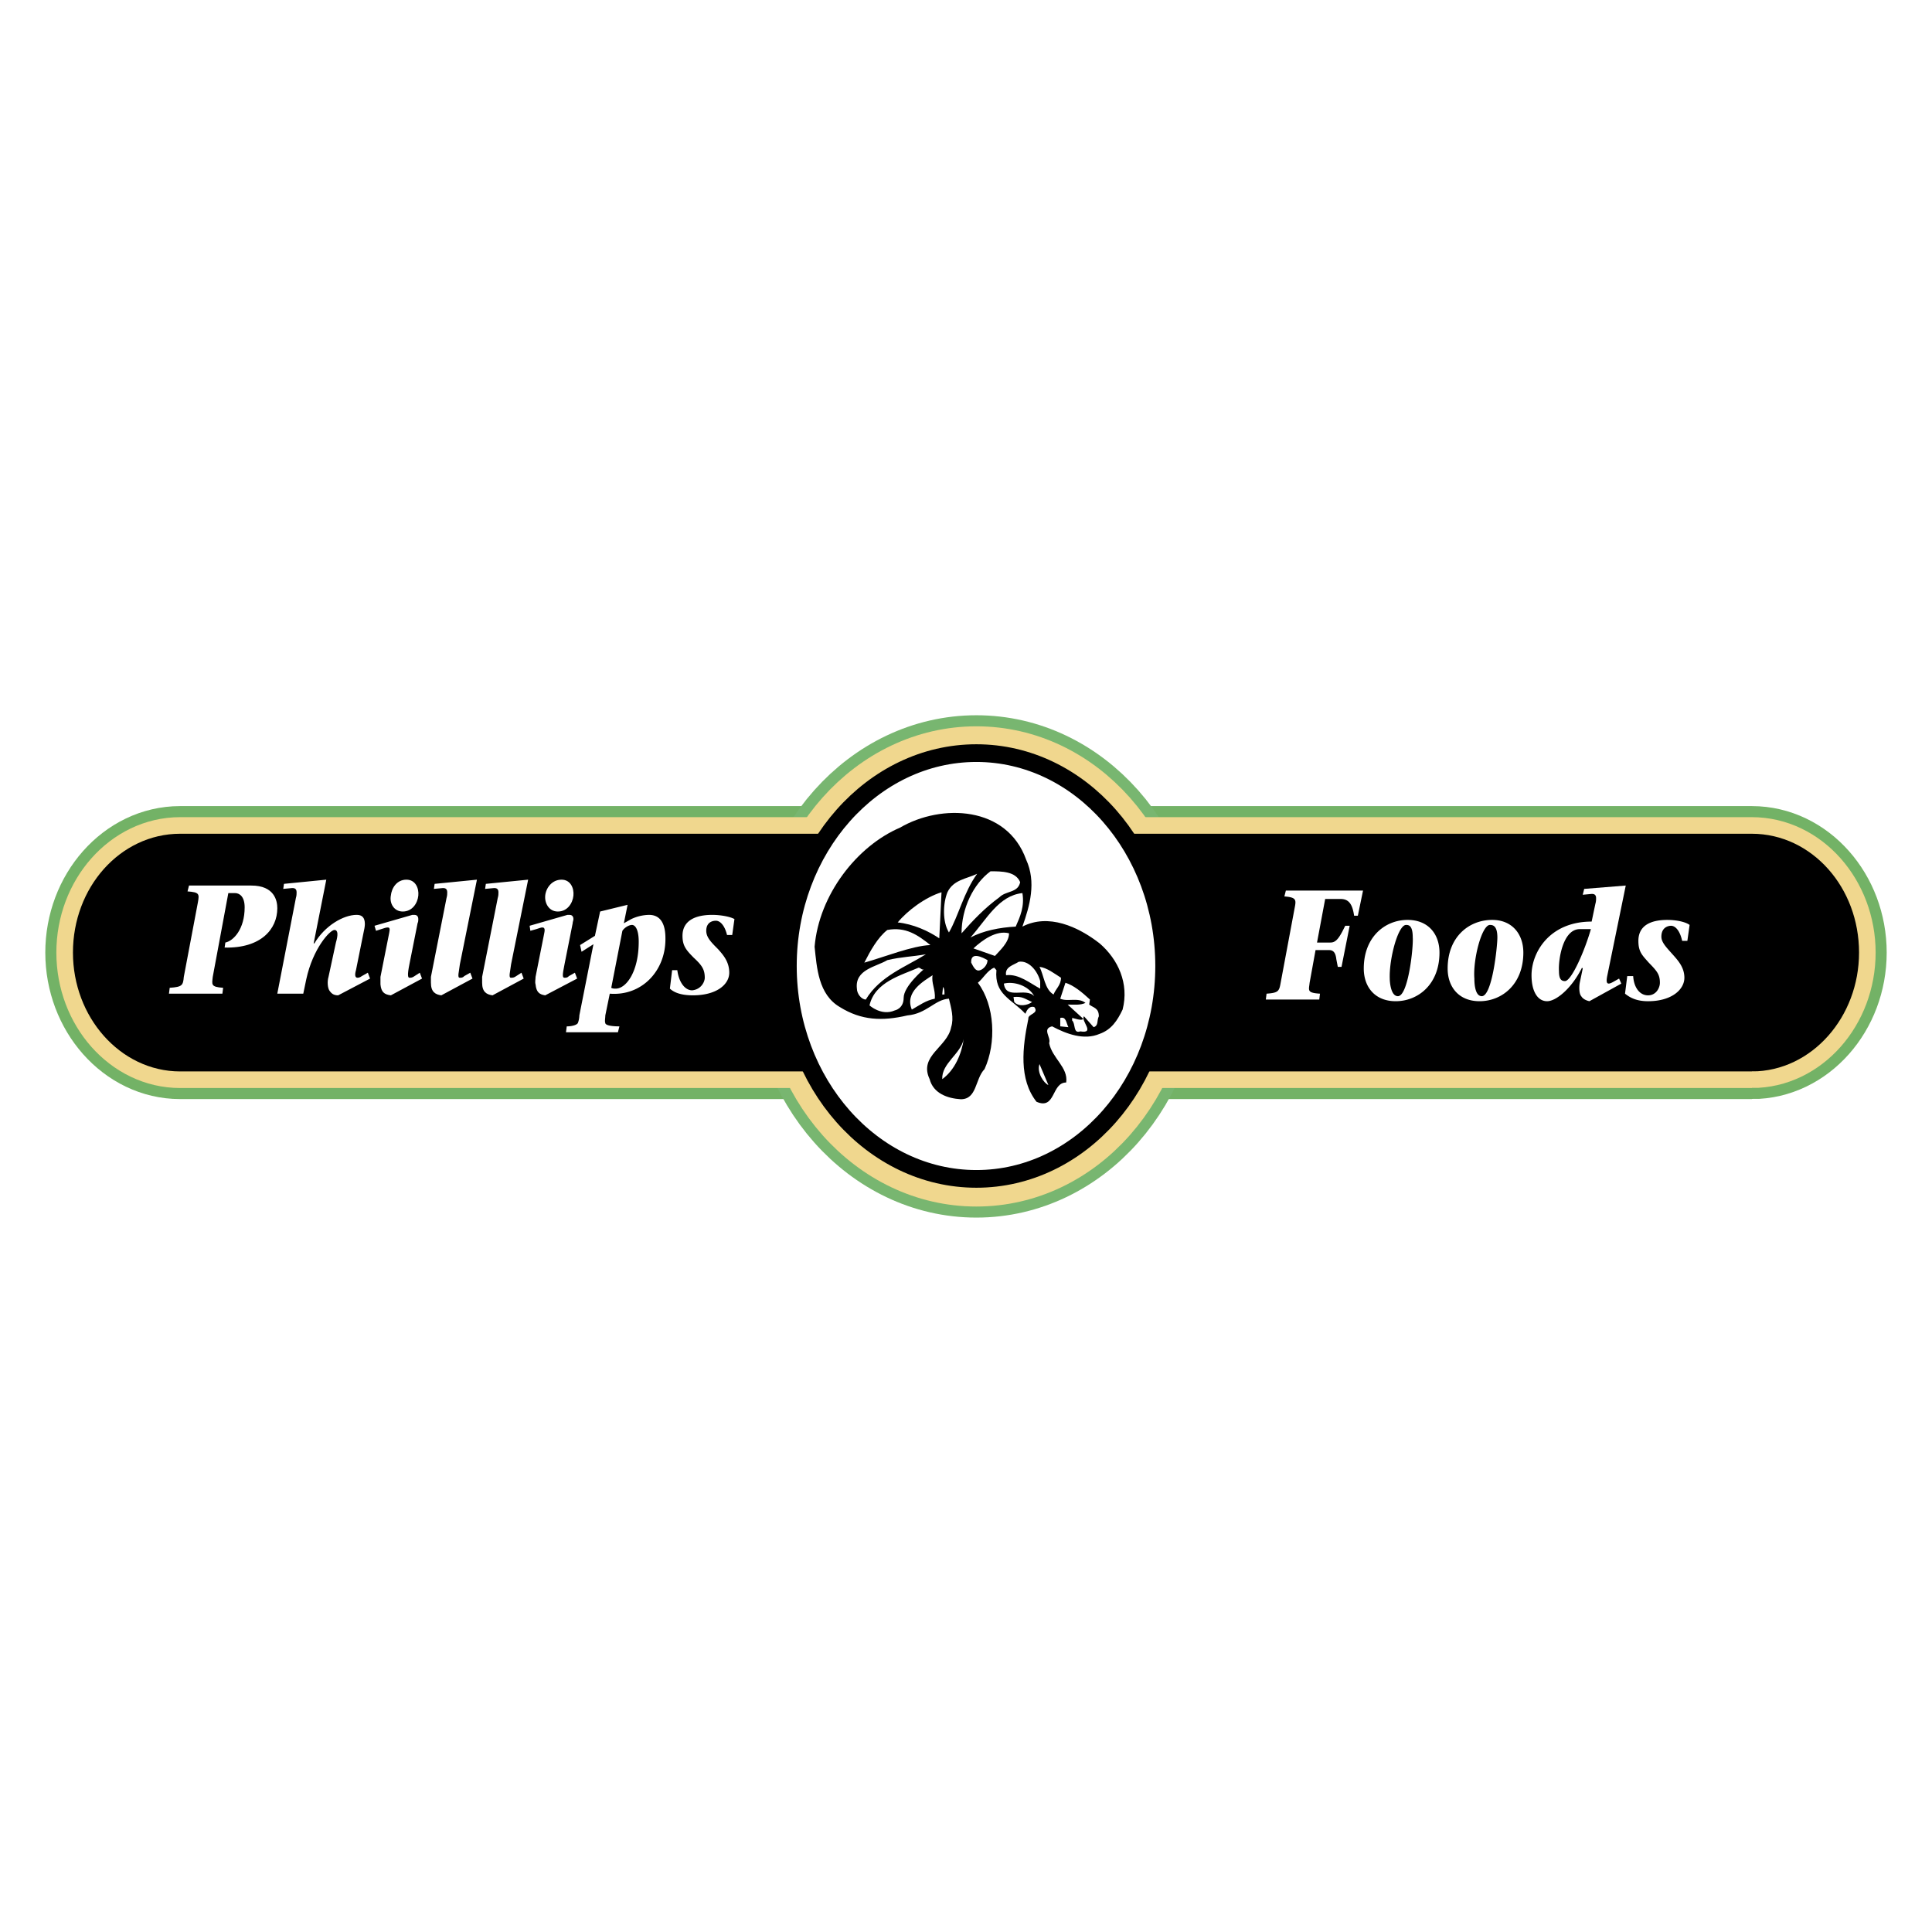
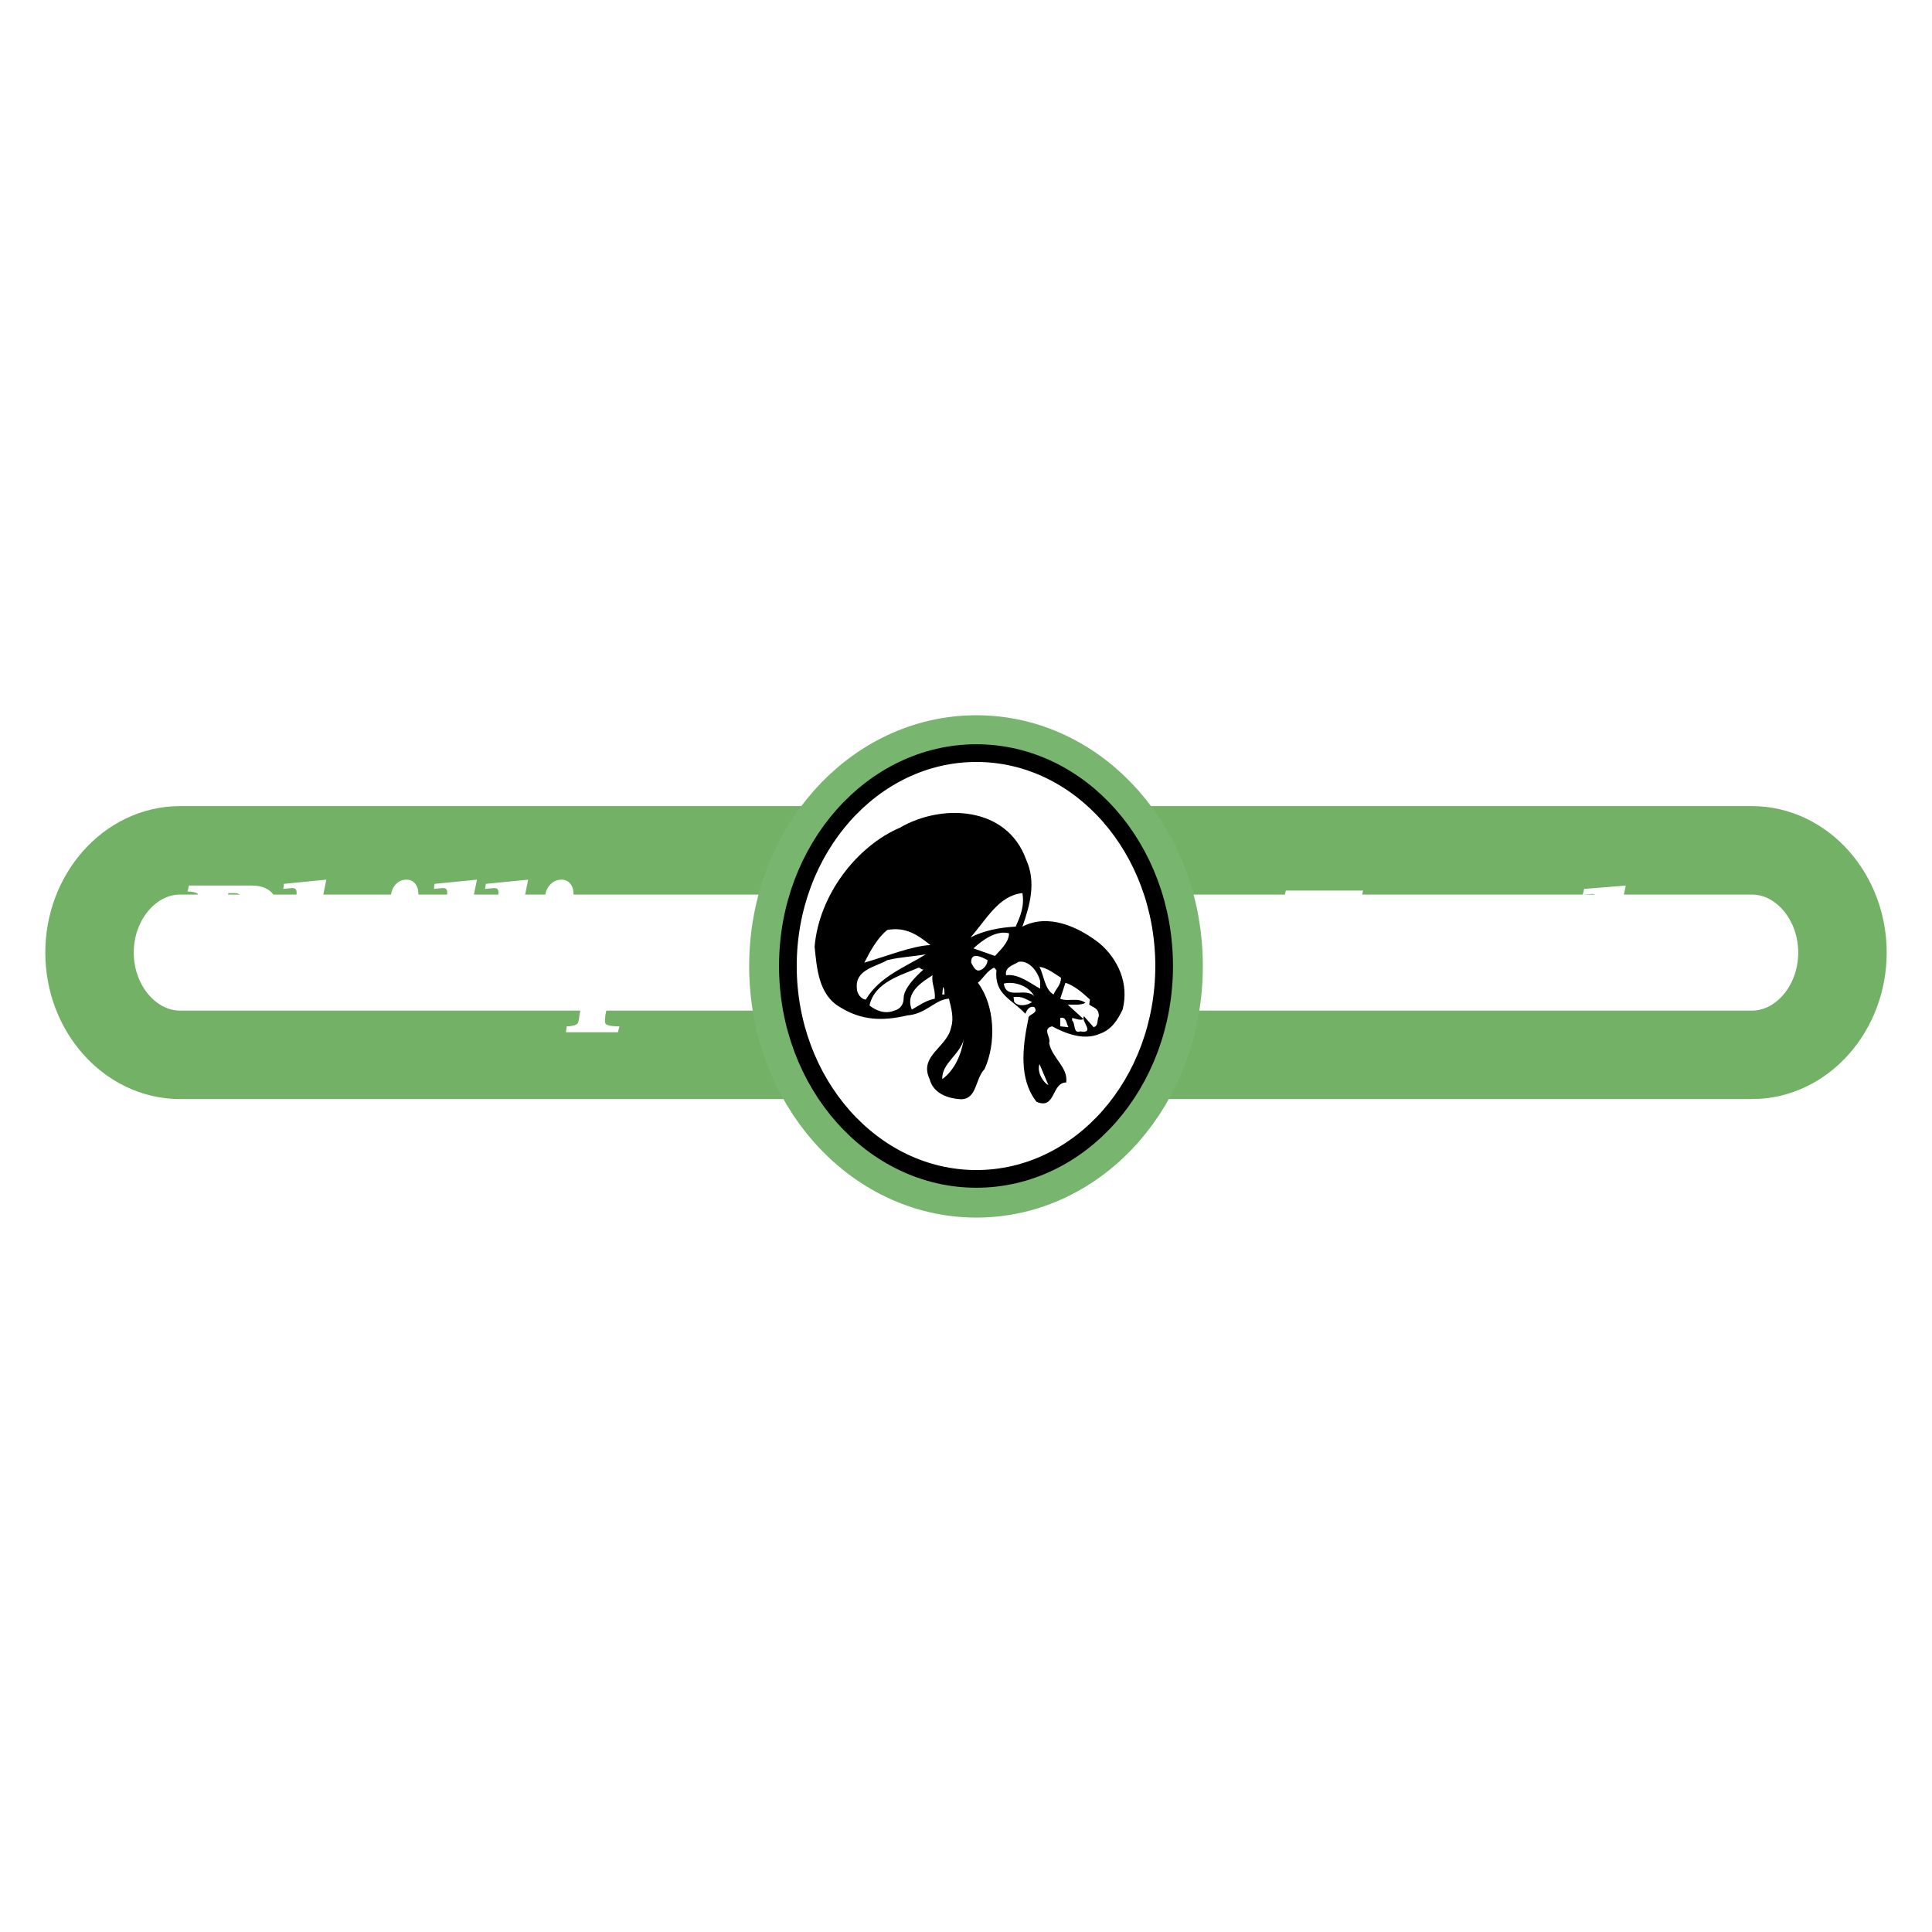
<svg xmlns="http://www.w3.org/2000/svg" width="2500" height="2500" viewBox="0 0 192.756 192.756">
-   <path fill-rule="evenodd" clip-rule="evenodd" fill="#fff" d="M0 0h192.756v192.756H0V0z" />
  <path d="M174.789 105.242c4.961 0 9.033-4.6 9.033-10.202s-4.072-10.202-9.033-10.202H17.967c-4.961 0-9.034 4.599-9.034 10.202s4.072 10.202 9.034 10.202h156.822z" fill="none" stroke="#73b266" stroke-width="8.827" stroke-miterlimit="2.613" />
  <path d="M97.414 75.222c10.367 0 18.732 9.449 18.732 21.156 0 11.791-8.365 21.24-18.732 21.24-10.366 0-18.807-9.449-18.807-21.24 0-11.707 8.441-21.156 18.807-21.156z" fill-rule="evenodd" clip-rule="evenodd" fill="#fff" stroke="#78b670" stroke-width="7.723" stroke-miterlimit="2.613" />
-   <path d="M174.789 105.242c4.961 0 9.033-4.6 9.033-10.202s-4.072-10.202-9.033-10.202H17.967c-4.961 0-9.034 4.599-9.034 10.202s4.072 10.202 9.034 10.202h156.822z" fill="none" stroke="#f0d78e" stroke-width="6.62" stroke-miterlimit="2.613" />
-   <path d="M97.414 75.222c10.367 0 18.732 9.449 18.732 21.156 0 11.791-8.365 21.24-18.732 21.24-10.366 0-18.807-9.449-18.807-21.24 0-11.707 8.441-21.156 18.807-21.156z" fill-rule="evenodd" clip-rule="evenodd" fill="#fff" stroke="#f0d78e" stroke-width="5.516" stroke-miterlimit="2.613" />
-   <path d="M174.789 105.242c4.961 0 9.033-4.6 9.033-10.202 0-5.686-4.072-10.202-9.033-10.202H17.967c-4.961 0-9.034 4.516-9.034 10.202 0 5.603 4.072 10.202 9.034 10.202h156.822z" fill-rule="evenodd" clip-rule="evenodd" stroke="#000" stroke-width="3.31" stroke-miterlimit="2.613" />
  <path d="M97.414 75.138c10.367 0 18.732 9.533 18.732 21.24s-8.365 21.24-18.732 21.24c-10.366 0-18.807-9.533-18.807-21.24s8.441-21.24 18.807-21.24z" fill-rule="evenodd" clip-rule="evenodd" fill="#fff" stroke="#000" stroke-width="1.765" stroke-miterlimit="2.613" />
  <path d="M102.375 85.758c1.037 2.258.371 4.599-.369 6.689 2.592-1.338 5.553 0 7.699 1.672 1.852 1.589 2.963 4.014 2.297 6.606-.52 1.087-1.111 2.007-2.297 2.425-1.555.669-3.332 0-4.738-.752-1.037.25-.074 1.087-.295 1.672.295 1.505 1.924 2.425 1.701 3.931-1.48 0-1.035 2.759-2.961 1.923-1.777-2.258-1.406-5.436-.814-8.278-.074-.502 1.111-.502.592-1.171-.592-.167-.814.502-.889.669-1.406-1.505-3.109-1.923-2.887-4.349l-.223-.251c-.666.251-1.109 1.088-1.629 1.506 1.703 2.258 1.852 6.021.666 8.612-.961 1.004-.74 3.011-2.369 3.011-1.333-.083-2.74-.585-3.11-2.007-1.111-2.342 1.777-3.178 2.147-5.185.296-.92 0-1.923-.222-2.843-1.407.083-2.221 1.505-4.146 1.672-2.518.586-4.591.502-6.738-.836-2.147-1.254-2.295-3.931-2.518-6.021.444-5.185 4.221-10.035 8.515-11.875 4.148-2.423 10.664-2.172 12.588 3.18z" fill-rule="evenodd" clip-rule="evenodd" />
-   <path d="M101.783 88.016c-.223 1.087-1.406.836-2.074 1.505-1.48 1.087-2.59 2.258-3.775 3.596 0-2.509 1.186-4.934 2.889-6.188 1.109 0 2.515 0 2.96 1.087zM94.675 93.033c-.667-1.087-.592-2.927-.148-4.014.593-1.254 1.925-1.338 2.961-1.84-1.332 1.841-1.85 4.182-2.813 5.854zM93.712 93.619c-1.111-.752-2.592-1.421-4.146-1.589.963-1.17 2.74-2.509 4.369-3.01l-.223 4.599z" fill-rule="evenodd" clip-rule="evenodd" fill="#fff" />
  <path d="M102.006 89.103c.223 1.338-.223 2.341-.668 3.345-1.629.083-3.256.418-4.515 1.087 1.628-1.84 2.814-4.181 5.183-4.432zM92.824 94.288c-1.851.083-4.517 1.17-6.59 1.756.592-1.171 1.333-2.509 2.295-3.262 1.851-.334 3.036.502 4.295 1.506zM100.672 93.117c0 .919-.963 1.756-1.406 2.257l-2.146-.752c.886-.836 2.294-1.84 3.552-1.505zM92.379 95.208c-1.999 1.254-4.59 2.174-5.997 4.515-.445 0-.889-.585-.889-1.087-.222-1.923 1.925-2.174 3.036-2.843 1.407-.335 2.444-.335 3.85-.585zM98.525 95.793c0 .502-.443.92-.74 1.003-.445.168-.666-.334-.889-.752-.073-1.171 1.186-.502 1.629-.251zM103.781 97.884v.752c-.961-.502-2.146-1.505-3.404-1.338-.148-.836.74-1.003 1.258-1.338.963-.167 1.851.836 2.146 1.924zM105.855 97.549c0 .753-.518 1.087-.74 1.673-.889-.502-.963-1.924-1.406-2.76.74.083 1.48.669 2.146 1.087z" fill-rule="evenodd" clip-rule="evenodd" fill="#fff" />
  <path d="M89.27 100.81c-1.333.586-2.518-.501-2.518-.501.519-2.342 3.184-3.011 4.887-3.764.222 0 .296.251.519.168 0 0-2 1.672-2 2.843 0 1.087-.888 1.254-.888 1.254zM93.046 97.298c-.148.753.296 1.422.222 2.342-.889.167-1.555.669-2.295 1.087-.741-1.756 1.185-2.843 2.073-3.429zM103.189 99.389c-.889-.92-2.812.418-3.035-1.255.963-.25 2.444.168 3.035 1.255zM108.744 99.723l-.074.502c.443.335.961.335.961 1.171-.221.418 0 .92-.518 1.087l-.963-1.087c-.369.418 1.186 1.756-.369 1.505-.74.251-.445-.752-.814-1.087v-.251c.146 0 .961.335 1.109.084l-1.555-1.422c.592 0 1.26.084 1.777-.167-.74-.586-1.777-.084-2.518-.418l.52-1.589c.813.251 1.628.92 2.444 1.672zM94.231 99.222h-.223l.075-.753c.148.167.148.418.148.753zM102.969 99.974c-.445.335-1.334.502-1.777 0l-.074-.502c.888-.083 1.111.168 1.851.502zM106.596 102.482l-.814-.083v-.837c.591-.166.591.502.814.92zM94.008 107.667c-.074-1.589 1.852-2.509 2.147-4.014-.221 1.505-.888 3.094-2.147 4.014zM104.598 108.253c-.445-.168-1.186-1.255-.889-2.091l.889 2.091zM21.225 97.465c-.074.753-.222 1.004 1.037 1.087l-.074.586h-5.331l.074-.586c1.259-.083 1.333-.25 1.407-1.087l1.407-7.442c.148-.836.148-1.003-1.036-1.087l.147-.585h6.22c2.295 0 2.591 1.505 2.591 2.258 0 2.09-1.628 4.014-5.257 3.93l.074-.502c.814-.167 1.925-1.338 1.925-3.512 0-1.087-.518-1.421-.962-1.421h-.667l-1.555 8.361zM29.518 89.604c.074-.25.074-.418.074-.585 0-.418-.296-.418-.444-.418l-.889.083.074-.502 4.221-.418-1.259 6.355h.074c1.036-1.756 2.888-2.843 4.22-2.843.518 0 .814.251.814.92 0 .25-.073.585-.147.92l-.741 3.679c-.148.502-.074.753.148.753.074 0 .222 0 .444-.167l.593-.335.222.586-3.184 1.672c-.444 0-.667-.167-.889-.501-.148-.252-.222-.837-.074-1.339l.74-3.428c.222-.752.222-1.254-.148-1.254-.444 0-2.147 1.84-2.813 4.934l-.296 1.422h-2.592l1.852-9.534zM37.366 92.364l3.776-1.087h.222c.148 0 .37.083.37.418 0 .167 0 .251-.073.418l-.815 4.098c-.222 1.087-.148 1.338 0 1.338s.296 0 .519-.167l.518-.335.223.586-3.11 1.672c-.666-.083-.962-.334-1.037-1.087v-.753l.814-4.097c.074-.418.222-.836-.074-.836-.223 0-.37.084-.666.167l-.519.167-.148-.502zm1.629-3.01c.074-.752.593-1.589 1.555-1.589.889 0 1.259.836 1.185 1.589-.073.752-.592 1.589-1.555 1.589-.889 0-1.333-.837-1.185-1.589zM45.881 96.211c-.074.585-.148.92-.148 1.087 0 .251.074.251.148.251.148 0 .296 0 .444-.167l.593-.335.222.586-3.11 1.672c-.592-.083-1.037-.334-1.037-1.254v-.586l1.555-7.86c.073-.25.073-.418.073-.585 0-.418-.296-.418-.443-.418l-.889.083.074-.502 4.221-.418-1.703 8.446zM50.99 96.211c-.074.585-.148.92-.148 1.087 0 .251.074.251.148.251.148 0 .296 0 .519-.167l.518-.335.222.586-3.11 1.672c-.592-.083-1.037-.334-1.037-1.254v-.586l1.555-7.86c.074-.25.074-.418.074-.585 0-.418-.296-.418-.444-.418l-.889.083.075-.502 4.22-.418-1.703 8.446zM52.841 92.364l3.776-1.087h.222c.148 0 .371.083.371.418 0 .167-.074.251-.074.418l-.814 4.098c-.222 1.087-.222 1.338 0 1.338.148 0 .296 0 .444-.167l.592-.335.222.586-3.184 1.672c-.593-.083-.889-.334-.963-1.087-.074-.251 0-.502 0-.753l.814-4.097c.074-.418.222-.836-.148-.836-.147 0-.296.084-.592.167l-.592.167-.074-.502zm1.555-3.01c.073-.752.666-1.589 1.629-1.589.888 0 1.258.836 1.185 1.589-.074.752-.593 1.589-1.555 1.589-.889 0-1.333-.837-1.259-1.589z" fill-rule="evenodd" clip-rule="evenodd" fill="#fff" />
  <path d="M57.875 94.288l1.481-.92.518-2.425 2.74-.669-.371 1.84.741-.418a4.304 4.304 0 0 1 1.777-.418c1.629 0 1.629 1.84 1.629 2.425 0 3.178-2.37 5.687-5.553 5.436l-.445 2.174c0 .251-.074.586 0 .753 0 .167.37.335 1.407.335l-.148.585h-5.183l.075-.585c.592 0 1.036-.168 1.11-.335s.148-.502.148-.753l1.407-7.107-1.185.752-.148-.67zm3.11 4.264c.149.084.297.084.445.084 1.036 0 2.295-1.672 2.295-4.683 0-1.254-.37-1.672-.667-1.672s-.74.25-.962.585l-1.111 5.686zM73.054 93.284h-.518c-.222-.92-.667-1.422-1.111-1.422-.37 0-.962.167-.962 1.004 0 .669.519 1.17 1.185 1.839.518.585 1.11 1.254 1.11 2.341 0 1.171-1.259 2.258-3.628 2.258-1.111 0-1.851-.251-2.295-.669l.222-1.84h.519c.147 1.171.74 2.008 1.48 2.008.889-.084 1.259-.837 1.259-1.255 0-.836-.296-1.254-1.111-2.007-.74-.753-1.111-1.171-1.111-2.174 0-1.505 1.259-2.09 2.962-2.09.814 0 1.777.167 2.221.418l-.222 1.589zM131.4 94.037h1.332c.445 0 .74-.25 1.186-1.087l.297-.585h.443l-.814 4.098h-.371l-.146-.753c-.074-.669-.297-.92-.742-.92h-1.332l-.592 3.262c-.074.753-.297 1.003 1.035 1.087l-.072.585h-5.332l.074-.585c1.186-.084 1.26-.251 1.406-1.087l1.408-7.526c.146-.752.146-1.003-1.037-1.087l.148-.585h7.699l-.518 2.509h-.371c-.146-1.003-.443-1.672-1.332-1.672h-1.555l-.814 4.346zM136.064 96.629c0-3.178 2.148-4.85 4.369-4.85 2.072 0 3.184 1.421 3.184 3.261 0 3.178-2.146 4.851-4.369 4.851-2.072 0-3.184-1.422-3.184-3.262zm2.592 1.004c0 .251.074 1.756.814 1.756 1.037 0 1.555-4.934 1.48-5.854 0-1.171-.369-1.254-.666-1.254-.813 0-1.702 3.428-1.628 5.352zM144.432 96.629c0-3.178 2.146-4.85 4.443-4.85 1.998 0 3.109 1.421 3.109 3.261 0 3.178-2.148 4.851-4.369 4.851-2.072 0-3.183-1.422-3.183-3.262zm2.666 1.004c0 .251 0 1.756.74 1.756 1.037 0 1.555-4.934 1.555-5.854 0-1.171-.445-1.254-.74-1.254-.815 0-1.704 3.428-1.555 5.352zM160.352 97.382c-.148.752 0 .92.592.585l.592-.334.223.501-3.184 1.757c-.371-.084-.666-.251-.814-.502-.223-.251-.223-.92-.148-1.338l.297-1.422-.074-.084c-1.037 2.091-2.592 3.346-3.48 3.346-.963 0-1.555-1.004-1.555-2.593 0-2.258 1.777-5.352 5.998-5.352l.369-1.756c.074-.251.074-.418.074-.586 0-.418-.297-.418-.443-.418l-.889.084.146-.585 4.146-.334-1.85 9.031zm-2.741-4.683c-1.703 0-2.146 3.094-2.072 4.181 0 .669.146 1.004.592 1.004.666 0 1.998-3.095 2.592-5.185h-1.112zM168.348 93.87h-.518c-.223-1.003-.668-1.505-1.111-1.505-.297 0-.963.167-.963 1.087 0 .585.518 1.087 1.186 1.84.518.585 1.109 1.254 1.109 2.258 0 1.171-1.258 2.342-3.627 2.342-1.111 0-1.777-.335-2.295-.753l.221-1.756h.592c.074 1.17.668 1.923 1.482 1.923s1.184-.753 1.184-1.254c0-.837-.295-1.171-1.109-2.007-.668-.753-1.037-1.087-1.037-2.174 0-1.505 1.184-2.091 2.887-2.091.814 0 1.777.167 2.223.502l-.224 1.588z" fill-rule="evenodd" clip-rule="evenodd" fill="#fff" />
</svg>